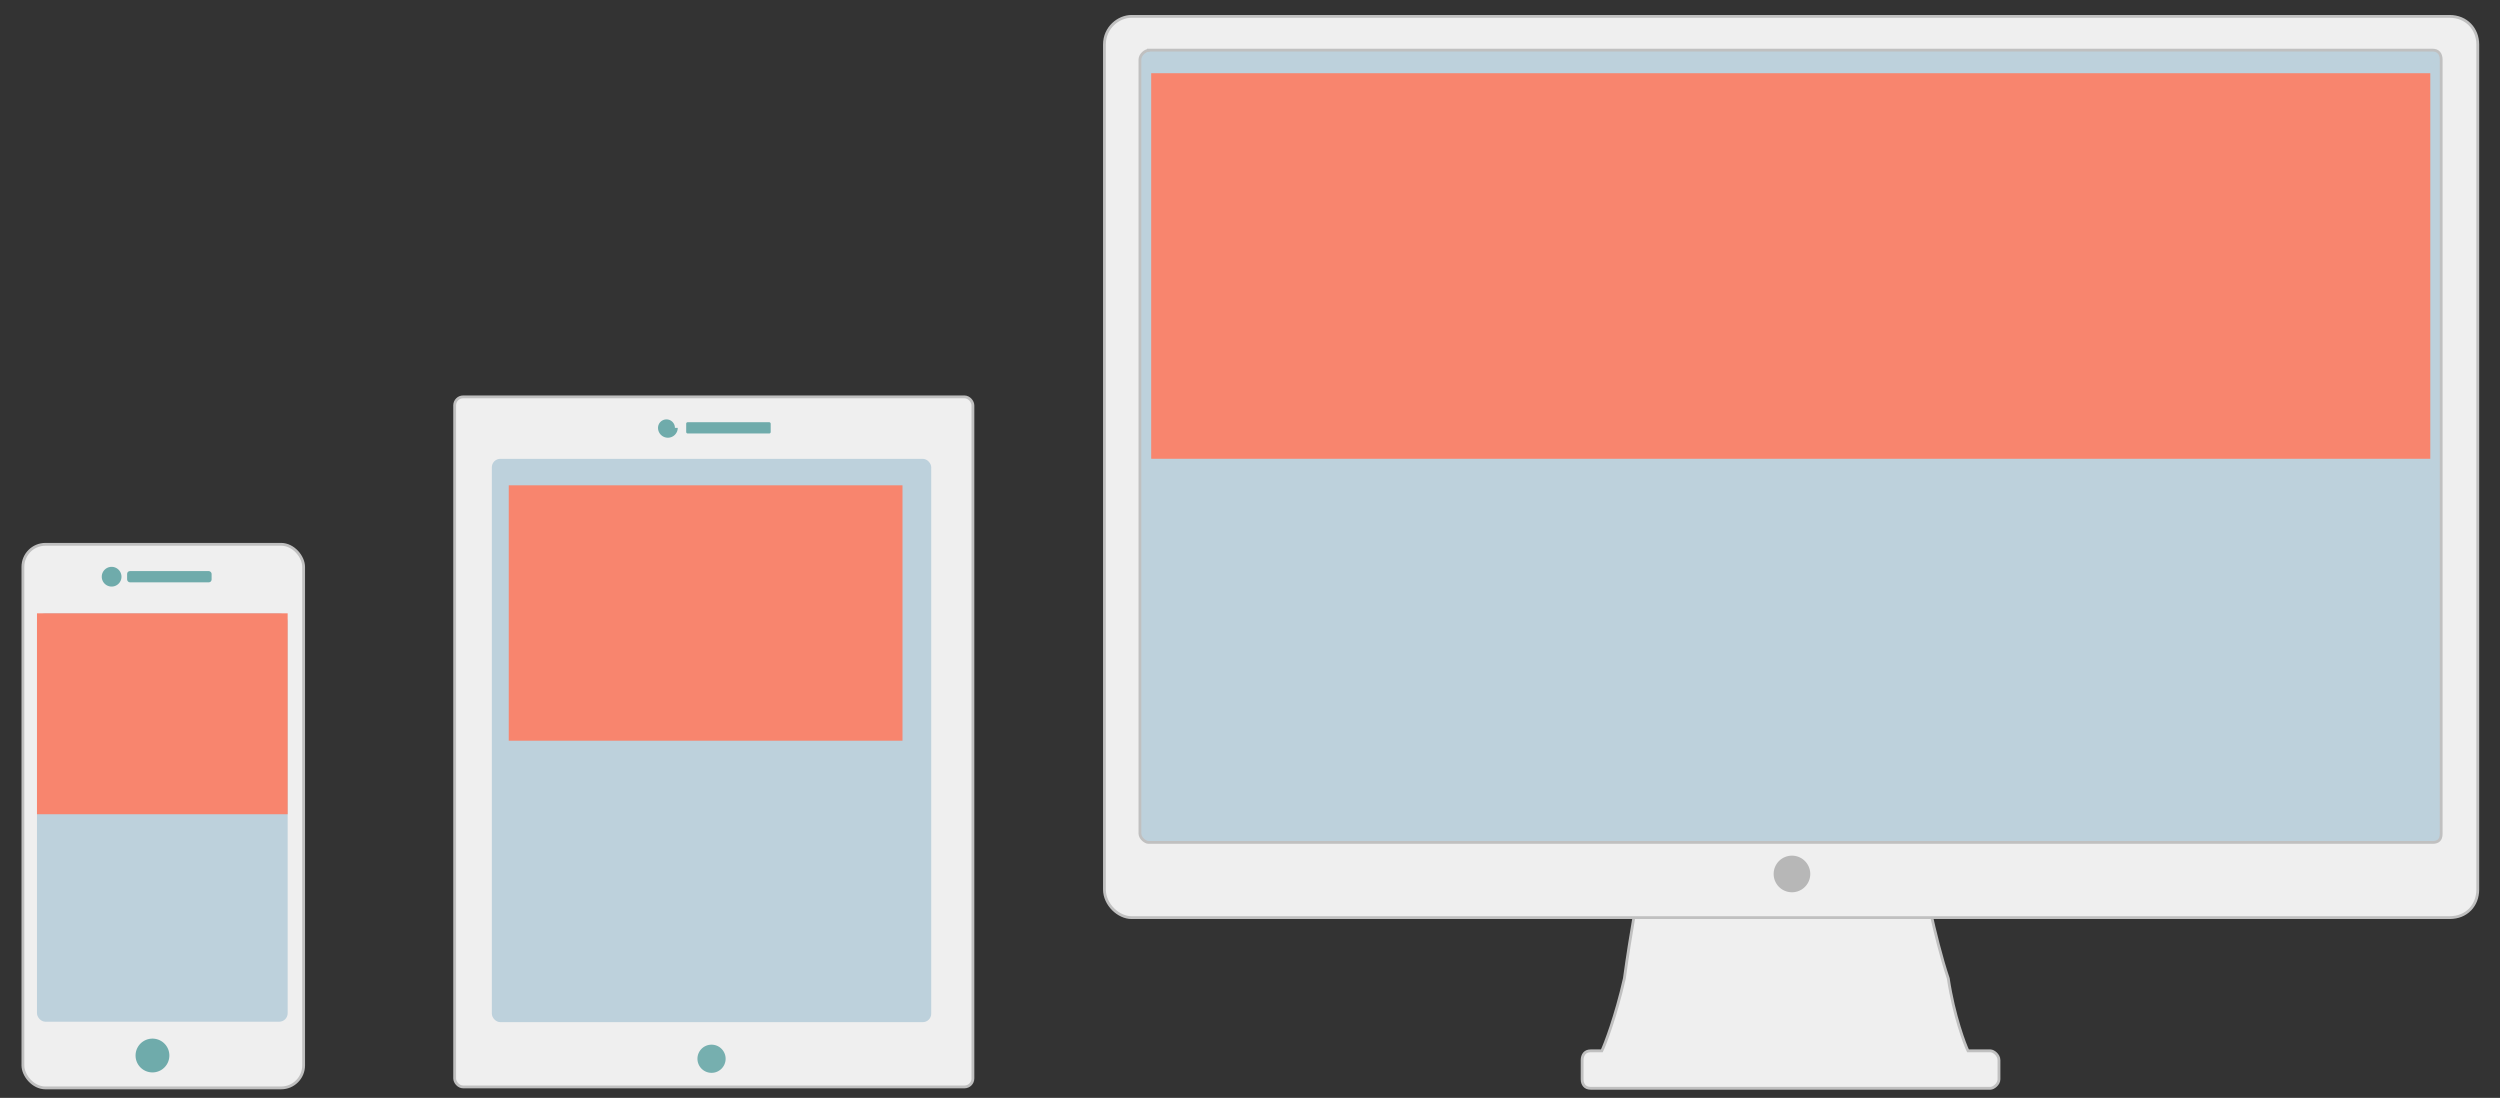
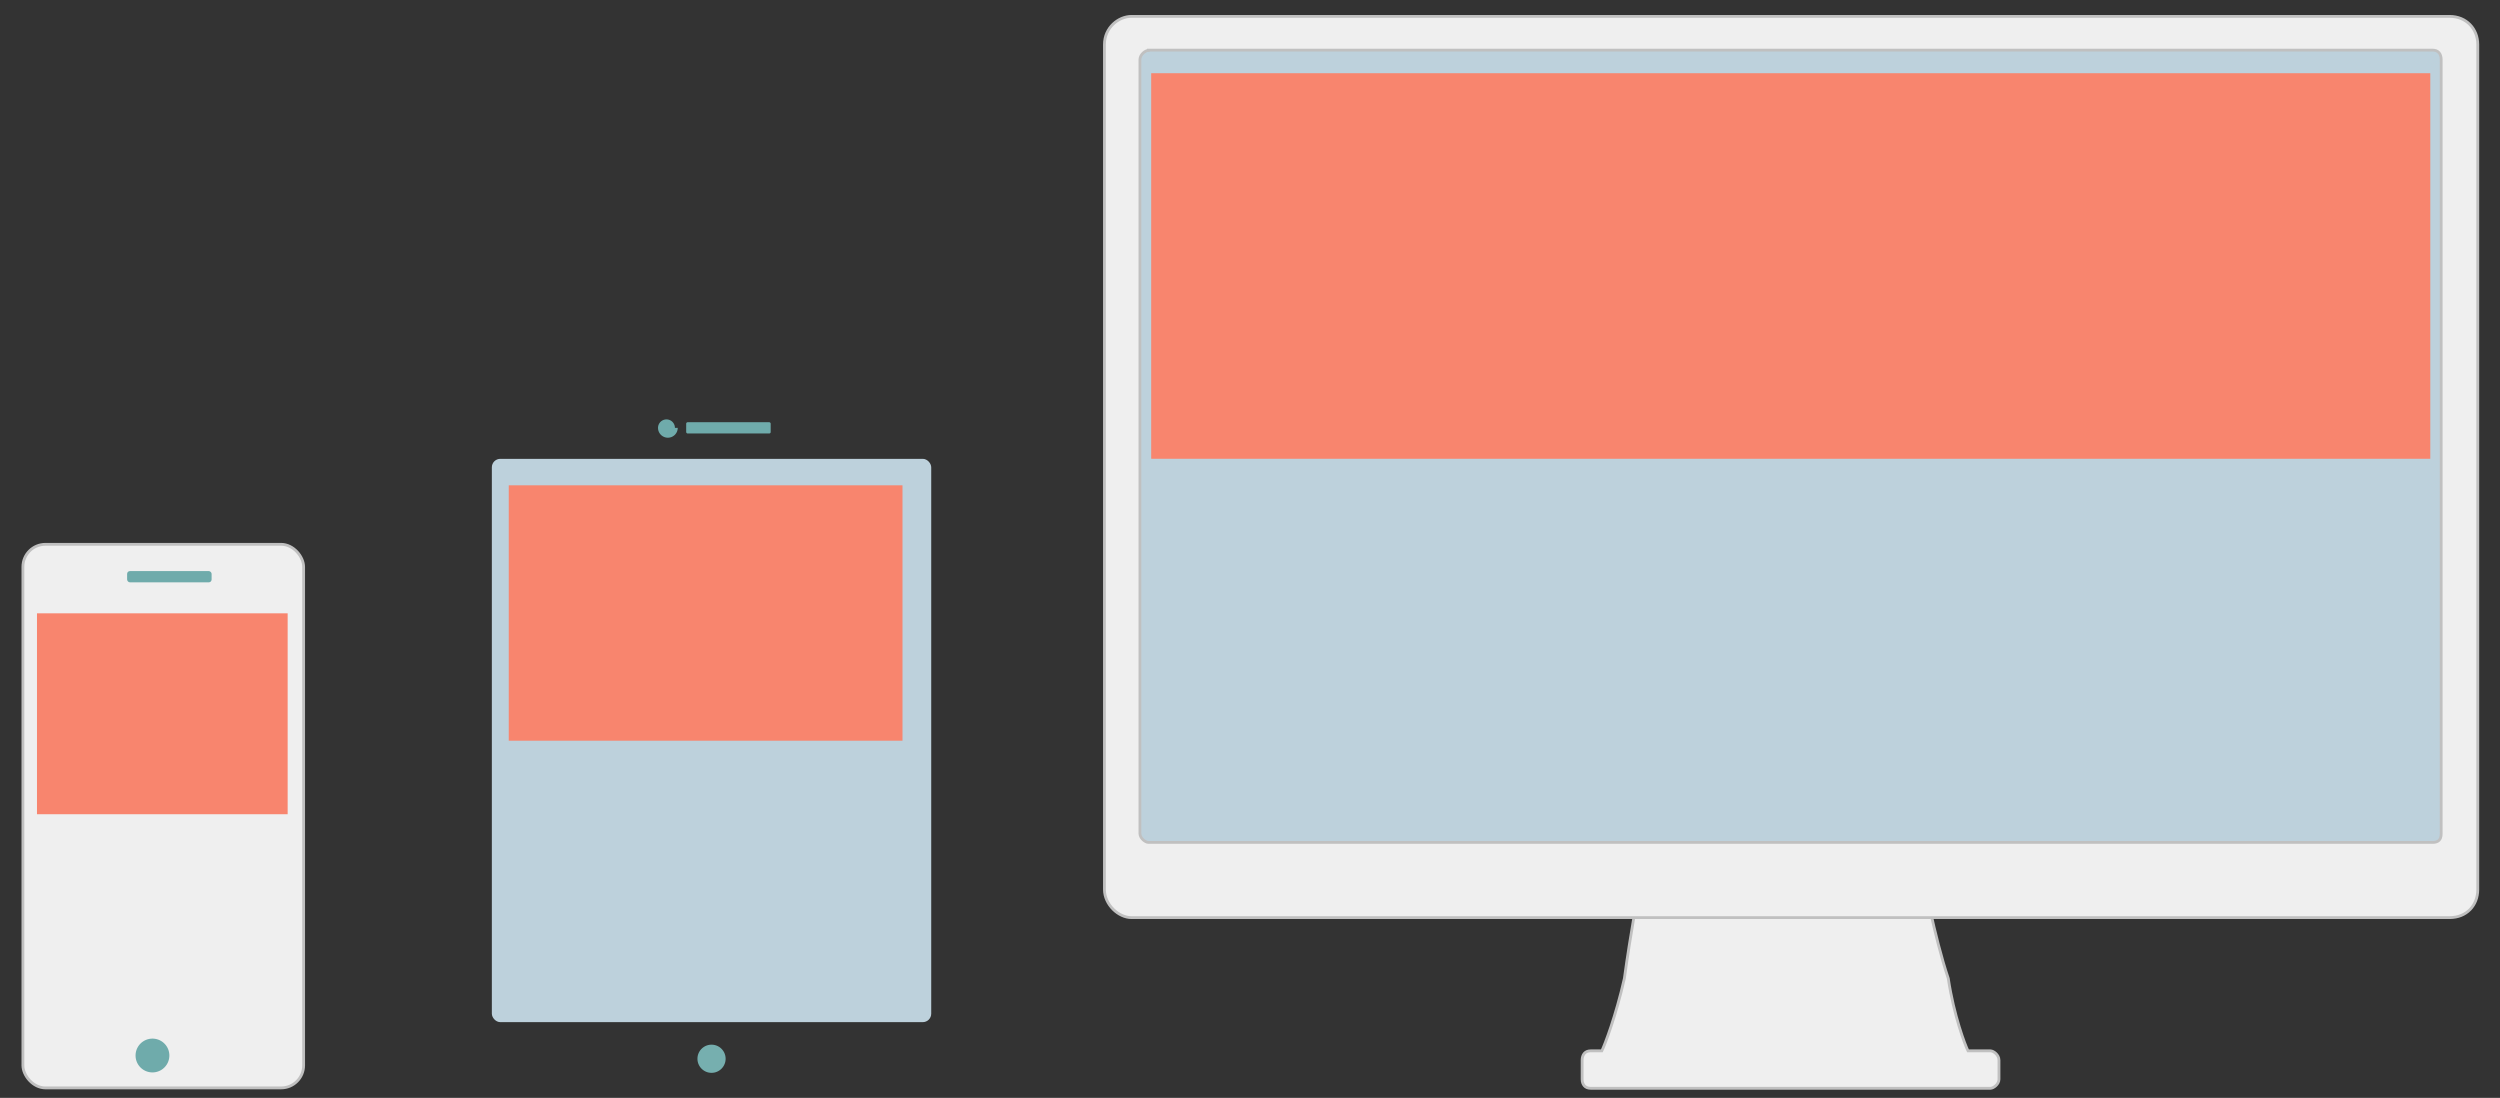
<svg xmlns="http://www.w3.org/2000/svg" version="1.1" viewBox="0 0 887.62 389.8">
  <rect x="0" y="0" width="887.62" height="389.8" fill="#333333" stroke="none" />
  <rect x="400.13" y="11.796" width="471" height="294" rx="3" fill="#bdd1dc" />
  <path d="m586.73 308.3-4 2.3s-4 21.9-6 36.8c-3 13.3-7 23.7-8 25.7h-4c-2 0-3 1.4-3 3.3v6.8c0 1.8 1 3.2 3 3.2h142c1 0 3-1.4 3-3.2v-6.8c0-1.9-2-3.3-3-3.3h-8c-1-2-5-12.4-7-25.7-5-14.9-9-36.8-9-36.8l-2-2.3h-54z" fill="#efefef" stroke="#c0c0c0" />
  <path d="m401.73 5.816c-4.6 0-9.6 3.98-9.6 9.98v300c0 5.4 5 10 9.6 10h468c6 0 10-4.3 10-10v-300c0-5.5-4-9.98-10-9.98zm6 11.98h456c2 0 3 1.4 3 3.3v275c0 2-1 3-3 3h-456c-1 0-3-1.4-3-3.2v-274.7c0-1.9 2-3.3 3-3.3z" fill="#efefef" stroke="#c0c0c0" />
-   <path d="m642.73 310.3a6.5 6.5 0 0 1-13 0 6.5 6.5 0 1 1 13 0z" fill="#b7b7b7" />
-   <rect x="161.43" y="140.91" width="184" height="245" rx="3" fill="#efefef" stroke="#c0c0c0" />
  <path d="m257.63 375.91a5 5 0 0 1-10 0 5 5 0 1 1 10 0z" fill="#76afaf" />
  <rect x="243.63" y="149.91" width="30" height="4" rx=".5" fill="#6fabab" />
  <path d="m240.63 151.91a3.5 3.5 0 0 1-7 0 3 3 0 1 1 6 0z" fill="#6fabab" />
  <rect x="8.131" y="193.26" width="99.67" height="193" rx="8" fill="#efefef" stroke="#c0c0c0" />
  <path d="m60.131 374.76a6 6 0 0 1-12 0 6 6 0 1 1 12 0z" fill="#6fabab" />
  <rect x="45.131" y="202.76" width="30" height="4" rx="1" fill="#6fabab" />
-   <path d="m43.131 204.76a3.5 3.5 0 0 1-7 0 3.5 3.5 0 1 1 7 0z" fill="#6fabab" />
  <rect x="174.63" y="162.91" width="156" height="200" rx="3" fill="#bdd1dc" />
-   <rect x="13.131" y="217.76" width="89" height="145" rx="3" fill="#bdd1dc" />
  <rect x="13.131" y="217.76" width="89" height="71.33" fill="#f8856e" />
  <rect x="180.63" y="172.31" width="139.8" height="90.676" fill="#f8856e" />
  <rect x="408.73" y="25.996" width="454.14" height="136.89" fill="#f8856e" />
</svg>